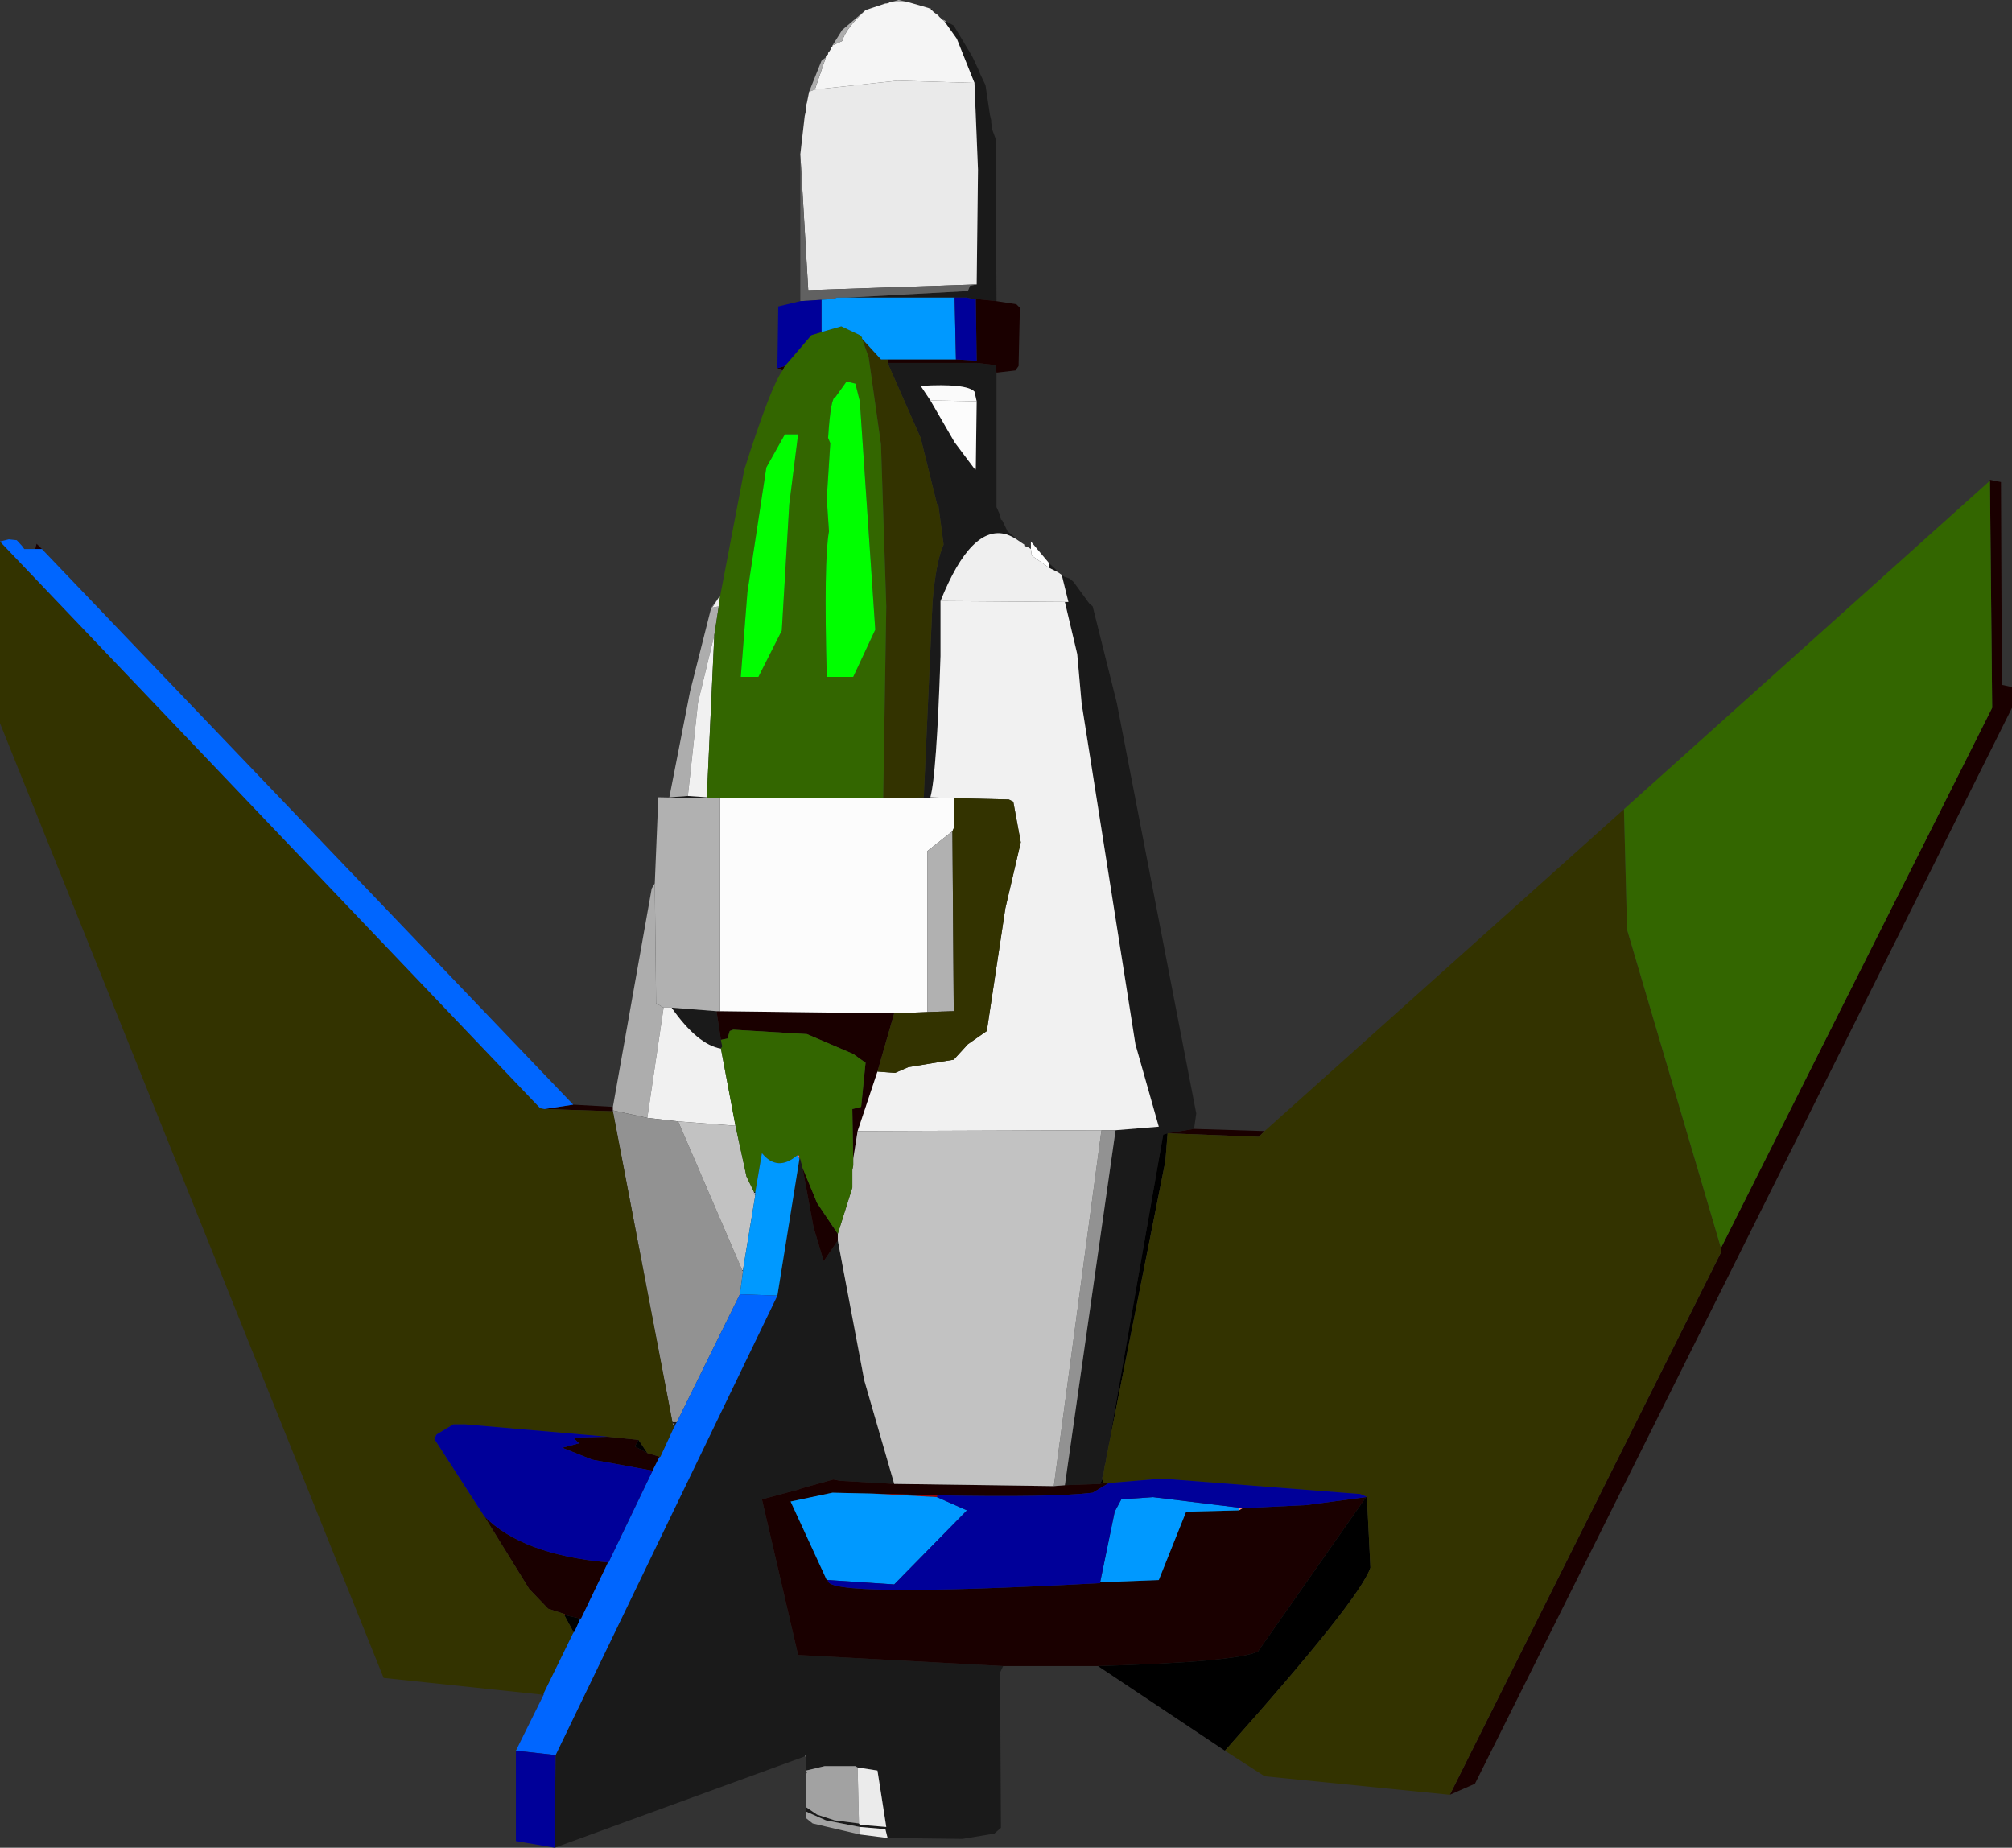
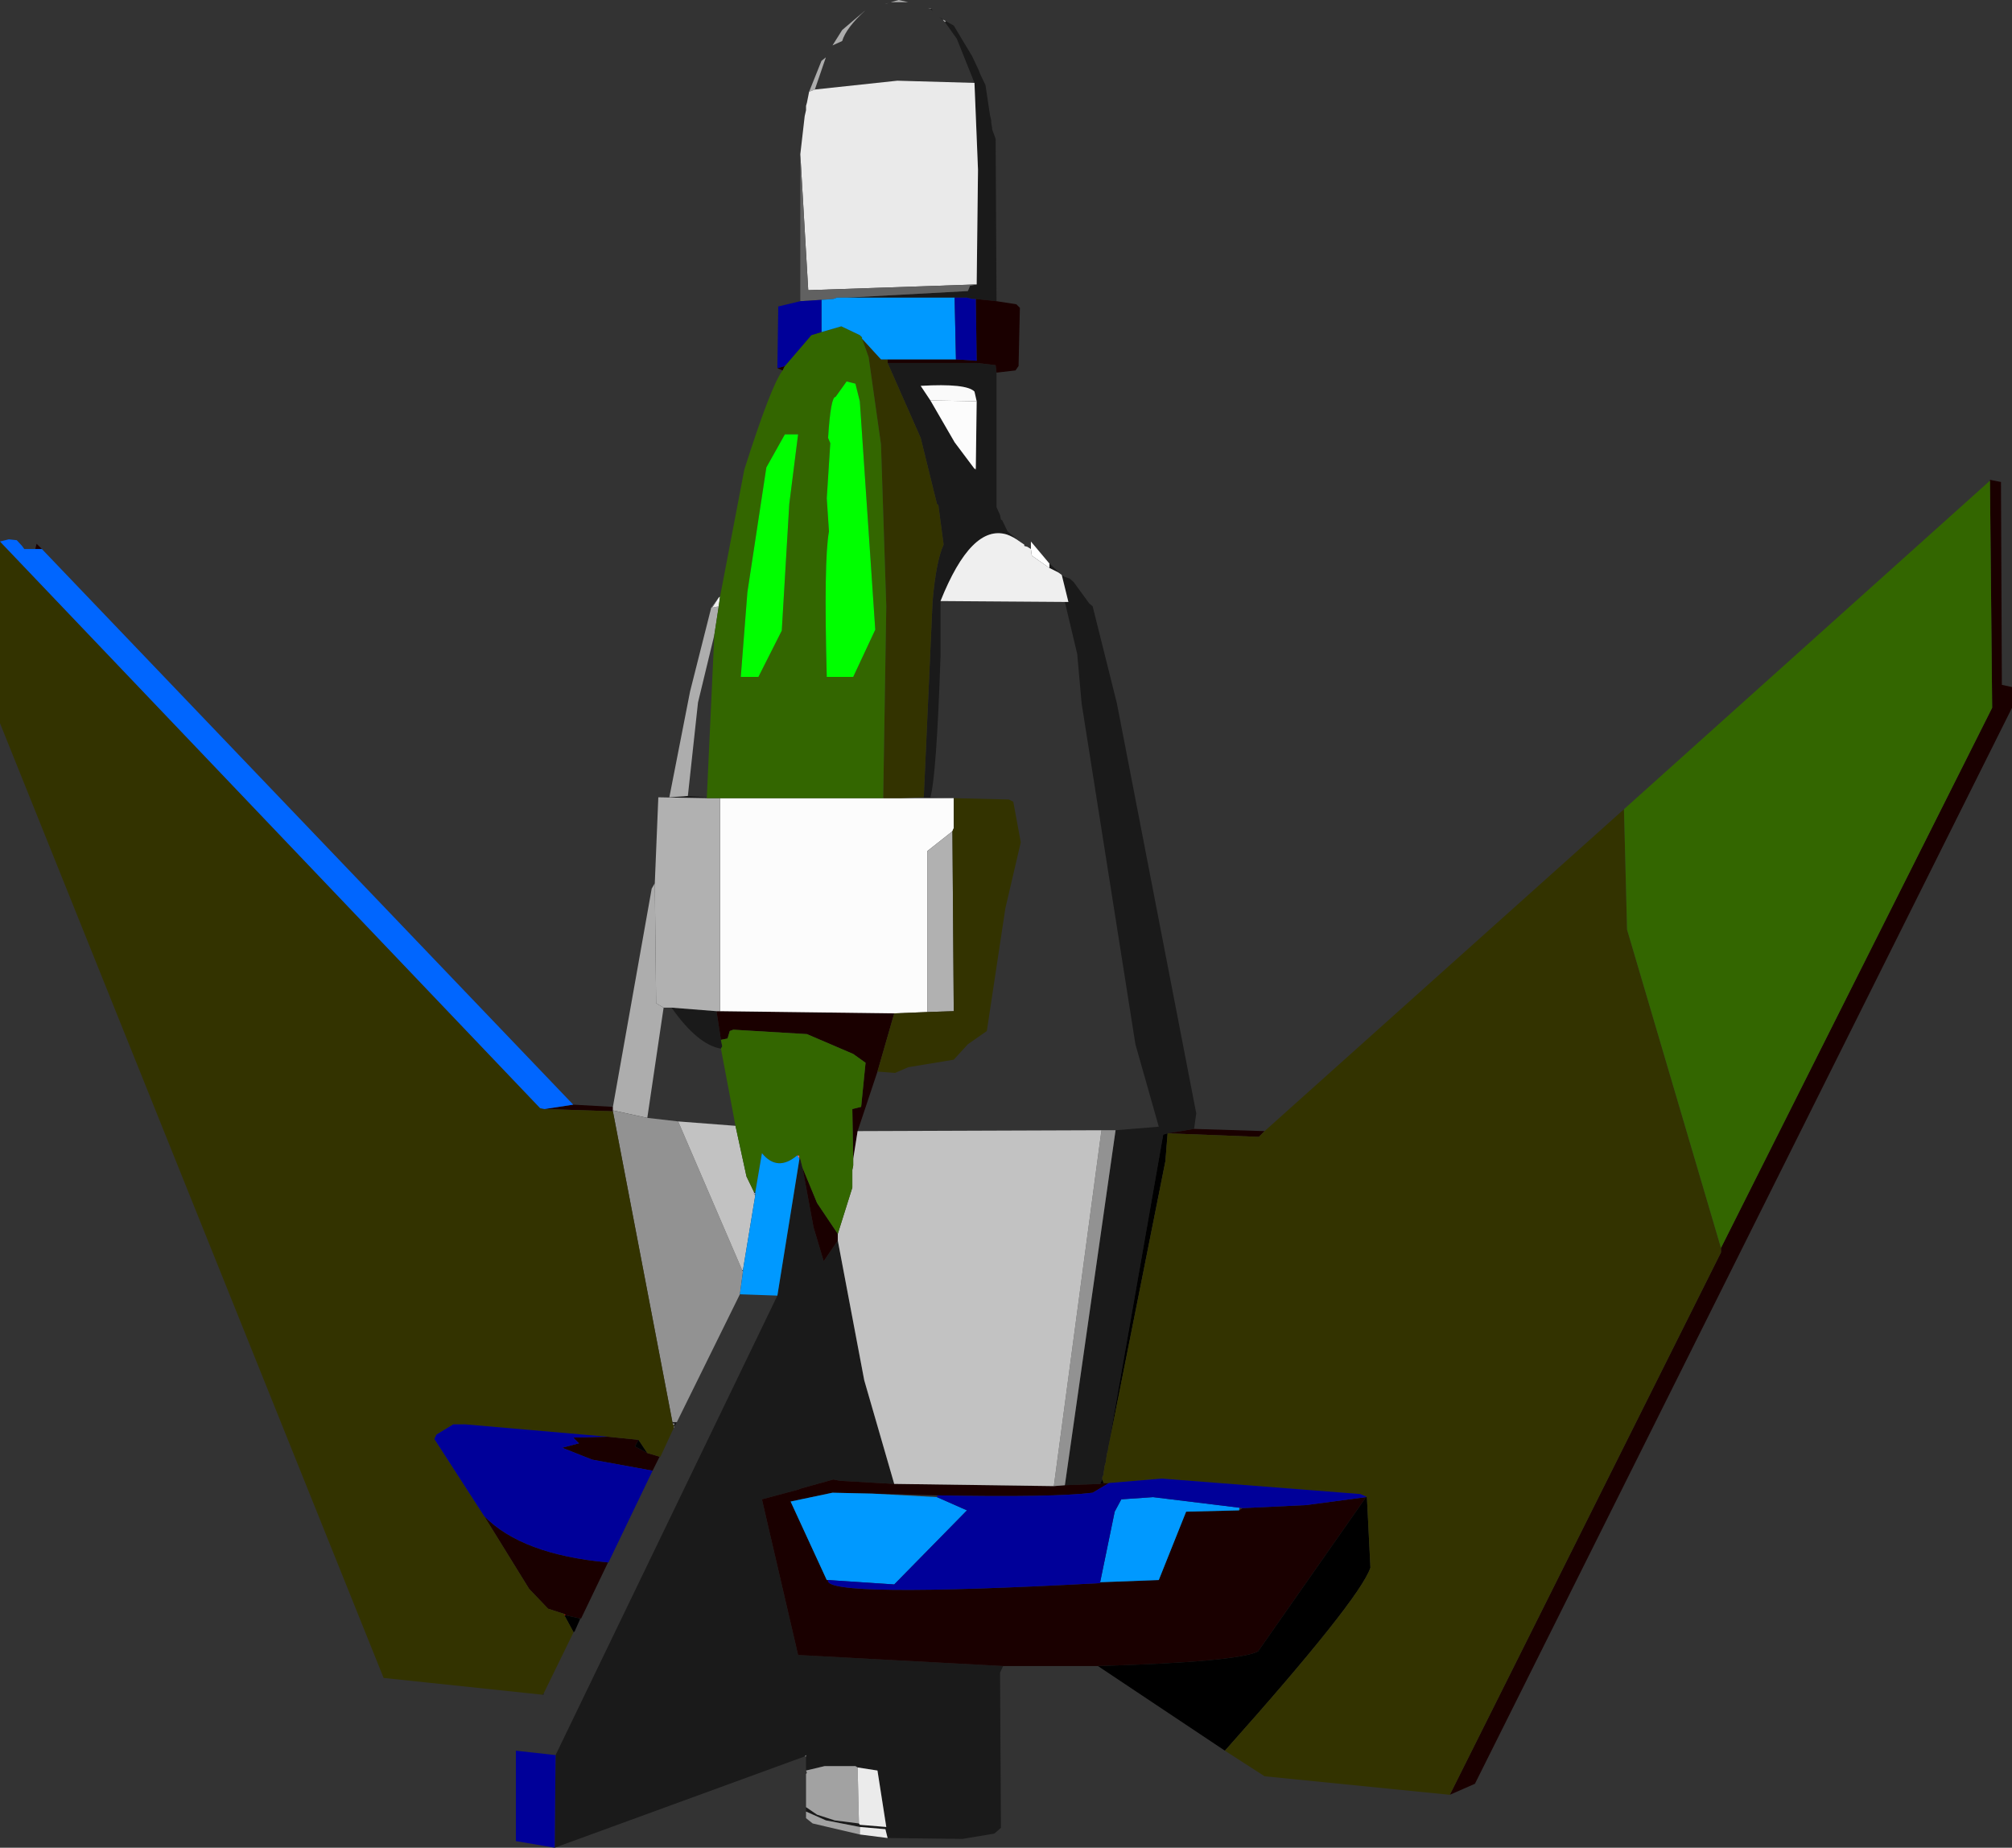
<svg xmlns="http://www.w3.org/2000/svg" height="209.5px" width="228.15px">
  <rect width="100%" height="100%" fill="#333333" stroke="none" />
  <g transform="matrix(1.0, 0.0, 0.0, 1.0, -107.35, -65.85)">
    <path d="M224.25 128.1 L224.25 127.25 226.35 129.75 226.35 130.25 224.35 128.85 224.25 128.1" fill="#ffffff" fill-rule="evenodd" stroke="none" />
    <path d="M213.0 66.85 L213.1 67.1 212.85 66.85 213.0 66.85 M213.85 67.75 L214.35 68.1 214.25 68.1 213.85 67.75 M214.6 68.25 L215.5 68.75 217.6 72.25 218.35 73.85 218.5 74.25 219.1 75.5 219.6 78.85 219.75 79.5 219.75 79.75 219.85 80.35 219.85 80.5 220.25 81.6 220.35 100.0 218.0 99.75 217.6 99.75 217.0 99.6 215.6 99.6 203.35 99.6 217.1 98.85 217.35 98.25 218.1 98.1 218.25 85.1 217.85 75.25 215.85 70.25 214.5 68.35 214.6 68.25 M220.35 108.1 L220.35 123.35 220.75 124.25 220.85 124.75 221.0 124.85 221.6 126.1 223.05 127.3 Q222.25 126.7 221.5 126.45 217.5 125.25 214.0 134.0 L214.0 140.25 Q213.55 153.75 212.85 156.25 L215.5 156.35 209.5 156.35 212.1 156.25 213.1 134.0 Q213.5 129.45 214.35 127.6 L213.75 123.1 213.6 123.0 211.75 115.5 208.0 107.0 218.1 107.0 220.25 107.25 220.35 108.1 M223.5 127.6 L223.6 127.75 223.85 127.85 223.5 127.75 223.5 127.6 M226.35 129.75 L227.7 131.0 227.35 130.75 226.35 130.25 226.35 129.75 M227.75 131.05 L228.05 131.25 228.65 131.45 229.1 131.85 230.85 134.25 231.25 134.6 234.0 145.6 243.0 192.1 242.75 193.85 239.75 194.35 239.25 194.5 233.0 230.1 233.0 230.25 232.85 230.75 232.85 230.85 232.75 231.5 232.75 231.6 232.6 232.1 232.6 232.25 232.5 232.75 232.5 233.0 232.35 233.35 232.35 233.6 232.1 234.1 228.1 234.25 233.85 194.0 238.75 193.6 236.1 184.25 230.0 145.6 229.5 140.0 228.1 134.1 228.5 134.1 227.75 131.05 M218.1 111.35 L217.85 110.25 Q216.95 109.3 211.75 109.6 L212.85 111.25 215.6 116.0 217.85 119.0 218.0 119.1 218.0 119.0 218.1 111.35 M187.5 156.25 L187.5 156.35 182.0 156.25 183.25 156.25 185.35 156.1 187.5 156.25 M168.85 258.0 L169.0 257.85 169.0 258.0 168.85 258.0 M172.35 251.0 L172.35 250.85 172.5 250.85 172.35 251.0 M182.1 231.0 L182.25 231.0 182.1 231.1 182.1 231.0 M183.75 227.6 L183.75 227.5 183.85 227.25 183.6 227.25 183.6 227.1 184.1 227.1 184.0 227.25 183.85 227.6 183.75 227.6 M189.1 183.75 L189.25 184.5 189.1 184.75 Q186.45 184.3 183.5 180.1 L188.6 180.5 189.1 183.75 M192.85 201.0 L193.0 201.0 193.0 201.1 192.85 201.1 192.85 201.0 M198.1 197.25 L198.35 198.25 199.6 205.0 200.75 208.85 202.35 206.5 205.35 222.35 208.75 234.1 202.6 233.75 201.85 233.6 198.25 234.6 197.85 234.75 193.75 235.85 197.85 253.5 221.1 254.75 220.75 255.5 220.85 273.1 220.1 273.75 216.5 274.35 208.0 274.25 207.75 273.25 204.85 273.0 201.0 272.25 198.75 271.25 198.75 270.75 200.0 271.6 202.0 272.25 204.75 272.6 204.85 272.75 207.85 273.0 206.85 266.6 204.6 266.25 204.35 266.1 200.85 266.1 198.75 266.6 198.75 265.0 198.75 264.85 198.6 265.0 170.25 275.35 170.35 264.85 195.5 212.75 198.0 197.25 198.1 197.25 M191.5 209.85 L191.6 209.85 191.6 210.0 191.5 209.85 M193.0 201.35 L192.85 201.25 193.0 201.25 193.0 201.35 M176.35 243.0 L176.25 243.1 176.25 243.0 176.35 243.0 M173.25 249.35 L173.1 249.5 173.1 249.35 173.25 249.35" fill="#1a1a1a" fill-rule="evenodd" stroke="none" />
    <path d="M302.5 207.35 L333.25 146.1 333.0 120.35 333.0 120.25 334.25 120.5 334.35 143.5 335.5 143.75 335.5 146.1 274.6 268.1 271.75 269.35 302.5 207.85 302.5 207.35 M220.35 100.0 L222.6 100.35 223.0 100.75 222.85 107.35 222.5 107.85 220.35 108.1 220.25 107.25 218.1 107.0 208.0 107.0 208.0 106.6 215.75 106.6 218.05 106.75 218.1 106.75 218.0 99.75 220.35 100.0 M242.75 193.85 L250.75 194.1 250.1 194.75 239.75 194.35 242.75 193.85 M196.35 107.35 L196.1 107.85 195.5 107.6 196.35 107.35 M228.1 234.25 L232.1 234.1 232.5 234.0 233.1 234.0 231.25 235.1 Q226.75 235.65 213.65 235.4 L206.25 235.2 201.75 235.1 197.0 236.1 201.1 245.0 201.25 245.0 Q200.55 247.05 232.1 245.35 L232.1 245.25 238.75 245.0 241.85 237.25 247.85 237.1 248.25 236.85 255.5 236.5 262.25 235.6 250.0 253.1 Q247.55 254.3 231.85 254.75 L221.1 254.75 197.85 253.5 193.75 235.85 197.85 234.75 198.25 234.6 201.85 233.6 202.6 233.75 208.75 234.1 226.85 234.35 228.1 234.25 M176.85 191.35 L176.85 191.75 176.85 191.85 169.1 191.6 172.35 191.1 176.85 191.35 M171.35 248.85 L169.5 248.25 167.35 246.0 162.25 237.75 Q166.5 242.1 176.25 243.0 L176.25 243.1 173.25 249.35 173.1 249.35 171.5 249.0 171.35 248.85 M176.25 228.75 L179.75 229.1 179.35 229.85 180.75 230.6 182.1 231.0 182.1 231.1 181.35 232.6 174.5 231.35 171.1 230.0 173.0 229.5 172.35 228.85 176.25 228.75 M204.1 197.25 L204.0 191.6 205.0 191.35 205.5 186.35 204.1 185.35 198.85 183.1 190.5 182.6 190.1 182.75 189.85 183.6 189.1 183.75 188.6 180.5 189.0 180.5 208.75 180.75 206.85 187.35 204.6 194.1 204.1 197.25 M198.0 197.1 L198.1 197.25 198.0 197.25 198.0 197.1 M198.35 198.25 L200.0 202.25 202.35 205.75 202.35 206.5 200.75 208.85 199.6 205.0 198.35 198.25 M111.35 128.1 L111.5 127.5 112.1 128.1 111.35 128.1" fill="#1a0000" fill-rule="evenodd" stroke="none" />
-     <path d="M201.0 72.35 L201.0 72.25 201.25 72.0 201.25 71.85 201.35 71.75 201.6 71.35 201.6 71.25 201.75 71.1 201.75 71.0 202.85 70.5 Q203.3 69.0 205.5 67.0 L207.75 66.25 207.85 66.25 208.1 66.2 208.25 66.1 208.35 66.1 210.35 66.1 212.6 66.75 212.85 66.85 213.1 67.1 213.25 67.25 213.75 67.6 213.85 67.75 214.25 68.1 214.5 68.35 215.85 70.25 217.85 75.25 209.1 75.0 199.75 76.0 201.0 72.35" fill="#f5f5f5" fill-rule="evenodd" stroke="none" />
    <path d="M201.75 71.0 L202.85 69.25 205.5 67.0 Q203.3 69.0 202.85 70.5 L201.75 71.0 M207.75 66.25 L208.1 66.2 207.85 66.25 207.75 66.25 M208.35 66.1 L209.25 65.85 210.35 66.1 208.35 66.1 M212.6 66.75 L213.0 66.85 212.85 66.85 212.6 66.75 M214.35 68.1 L214.6 68.25 214.5 68.35 214.25 68.1 214.35 68.1 M199.1 76.25 L200.5 72.75 201.0 72.35 199.75 76.0 199.1 76.25 M188.85 134.6 L188.35 137.85 186.5 145.5 185.35 156.1 183.25 156.25 185.6 144.25 188.0 134.75 188.1 134.75 188.85 134.6 M176.85 191.35 L181.25 166.6 181.6 166.0 181.75 179.6 182.6 180.1 180.75 192.6 176.85 191.75 176.85 191.35" fill="#adadad" fill-rule="evenodd" stroke="none" />
    <path d="M199.75 76.0 L209.1 75.0 217.85 75.25 218.25 85.1 218.1 98.1 199.0 98.75 198.1 83.35 198.6 79.0 198.75 78.35 198.75 77.85 198.85 77.5 199.1 76.25 199.75 76.0" fill="#eaeaea" fill-rule="evenodd" stroke="none" />
    <path d="M198.1 83.35 L199.0 98.75 218.1 98.1 217.35 98.25 217.1 98.85 203.35 99.6 202.25 99.6 201.85 99.75 200.5 99.85 198.1 100.0 198.1 83.35" fill="#616161" fill-rule="evenodd" stroke="none" />
    <path d="M212.85 111.25 L211.75 109.6 Q216.95 109.3 217.85 110.25 L218.1 111.35 212.85 111.25" fill="#fafafa" fill-rule="evenodd" stroke="none" />
    <path d="M212.85 111.25 L218.1 111.35 218.0 119.0 217.85 119.0 215.6 116.0 212.85 111.25 M189.0 156.35 L207.5 156.35 209.5 156.35 215.5 156.35 215.5 159.75 215.35 160.1 212.5 162.35 212.5 180.6 208.75 180.75 189.0 180.5 189.0 156.35" fill="#fcfcfc" fill-rule="evenodd" stroke="none" />
    <path d="M218.0 119.0 L218.0 119.1 217.85 119.0 218.0 119.0" fill="#b7b7b7" fill-rule="evenodd" stroke="none" />
-     <path d="M188.35 137.85 L187.5 156.25 185.35 156.1 186.5 145.5 188.35 137.85 M215.5 156.35 L212.85 156.25 Q213.55 153.75 214.0 140.25 L214.0 134.0 228.1 134.1 229.5 140.0 230.0 145.6 236.1 184.25 238.75 193.6 233.85 194.0 232.25 194.0 204.6 194.1 206.85 187.35 208.85 187.5 210.35 186.85 215.5 186.0 217.1 184.25 219.25 182.75 221.35 168.85 223.1 161.35 222.25 156.75 221.75 156.5 215.5 156.35 M180.75 192.6 L182.6 180.1 183.5 180.1 Q186.45 184.3 189.1 184.75 L190.75 193.5 184.25 193.0 180.75 192.6" fill="#f1f1f1" fill-rule="evenodd" stroke="none" />
    <path d="M223.05 127.3 L223.35 127.5 223.5 127.6 223.5 127.75 223.85 127.85 224.25 128.1 224.35 128.85 226.35 130.25 227.35 130.75 227.7 131.0 227.75 131.05 228.5 134.1 228.1 134.1 214.0 134.0 Q217.5 125.25 221.5 126.45 222.25 126.7 223.05 127.3 M189.0 133.5 L188.85 134.6 188.1 134.75 188.85 133.6 189.0 133.5" fill="#efefef" fill-rule="evenodd" stroke="none" />
    <path d="M188.85 133.6 L188.1 134.75 188.0 134.75 188.85 133.6" fill="#7f7f7f" fill-rule="evenodd" stroke="none" />
    <path d="M187.5 156.35 L189.0 156.35 189.0 180.5 188.6 180.5 183.5 180.1 182.6 180.1 181.75 179.6 181.6 166.0 182.0 156.25 187.5 156.35 M215.35 160.1 L215.5 180.5 212.5 180.6 212.5 162.35 215.35 160.1" fill="#b1b1b1" fill-rule="evenodd" stroke="none" />
    <path d="M233.85 194.0 L228.1 234.25 226.85 234.35 232.25 194.0 233.85 194.0 M176.85 191.85 L176.85 191.75 180.75 192.6 184.25 193.0 191.5 209.85 191.6 210.0 191.25 212.6 184.1 227.1 183.6 227.1 176.85 191.85 M183.75 227.5 L183.6 227.25 183.85 227.25 183.75 227.5" fill="#929292" fill-rule="evenodd" stroke="none" />
    <path d="M190.75 193.5 L192.0 199.25 192.85 201.0 192.85 201.1 192.85 201.25 193.0 201.35 191.6 209.85 191.5 209.85 184.25 193.0 190.75 193.5 M202.35 205.75 L204.0 200.5 204.0 198.5 204.1 198.0 204.1 197.25 204.6 194.1 232.25 194.0 226.85 234.35 208.75 234.1 205.35 222.35 202.35 206.5 202.35 205.75" fill="#c2c2c2" fill-rule="evenodd" stroke="none" />
    <path d="M197.75 196.85 L198.0 196.85 198.0 197.1 198.0 197.25 197.75 196.85" fill="#ff6a6a" fill-rule="evenodd" stroke="none" />
    <path d="M232.1 234.1 L232.35 233.6 232.5 234.0 232.1 234.1 M233.0 230.1 L239.25 194.5 239.75 194.35 239.5 197.5 233.0 230.1 M172.35 250.85 L171.35 249.0 171.5 249.0 173.1 249.35 173.1 249.5 172.5 250.85 172.35 250.85 M179.75 229.1 L180.75 230.6 179.35 229.85 179.75 229.1 M262.25 235.6 L262.35 235.6 262.75 243.6 Q261.5 247.25 246.25 264.35 L231.85 254.75 Q247.55 254.3 250.0 253.1 L262.25 235.6" fill="#000000" fill-rule="evenodd" stroke="none" />
-     <path d="M262.35 235.6 L262.25 235.6 262.3 235.55 262.35 235.6 M213.65 235.4 L213.6 235.6 206.25 235.2 213.65 235.4" fill="#9b0505" fill-rule="evenodd" stroke="none" />
-     <path d="M247.85 237.1 L247.9 236.8 248.25 236.85 247.85 237.1" fill="#ff8989" fill-rule="evenodd" stroke="none" />
    <path d="M183.75 227.75 L183.75 227.6 183.85 227.6 183.75 227.75 M192.85 201.25 L192.85 201.1 193.0 201.1 193.0 201.25 192.85 201.25" fill="#b2b2b2" fill-rule="evenodd" stroke="none" />
    <path d="M198.6 265.0 L198.75 264.85 198.75 265.0 198.6 265.0" fill="#a4a4a4" fill-rule="evenodd" stroke="none" />
    <path d="M198.75 266.6 L200.85 266.1 204.35 266.1 204.6 266.25 204.75 272.6 202.0 272.25 200.0 271.6 198.75 270.75 198.75 267.0 198.85 266.85 198.75 266.6 M198.75 271.25 L201.0 272.25 204.85 273.0 204.85 273.85 199.5 272.6 198.75 272.0 198.75 271.25" fill="#a2a2a2" fill-rule="evenodd" stroke="none" />
    <path d="M171.35 249.0 L171.35 248.85 171.5 249.0 171.35 249.0" fill="#bb0000" fill-rule="evenodd" stroke="none" />
    <path d="M204.6 266.25 L206.85 266.6 207.85 273.0 204.85 272.75 204.75 272.6 204.6 266.25 M204.85 273.0 L207.75 273.25 208.0 274.25 204.85 273.85 204.85 273.0" fill="#ebebeb" fill-rule="evenodd" stroke="none" />
    <path d="M302.5 207.35 L302.5 207.85 271.75 269.35 250.75 267.25 246.25 264.35 Q261.5 247.25 262.75 243.6 L262.35 235.6 262.3 235.55 261.6 235.25 239.1 233.5 233.1 234.0 232.5 234.0 232.35 233.6 232.35 233.35 232.5 233.0 232.5 232.75 232.6 232.25 232.6 232.1 232.75 231.6 232.75 231.5 232.85 230.85 232.85 230.75 233.0 230.25 233.0 230.1 239.5 197.5 239.75 194.35 250.1 194.75 250.75 194.1 291.5 157.6 291.85 171.25 302.5 207.35 M208.0 106.6 L208.0 107.0 211.75 115.5 213.6 123.0 213.75 123.1 214.35 127.6 Q213.5 129.45 213.1 134.0 L212.1 156.25 209.5 156.35 207.5 156.35 207.85 134.6 207.25 116.25 205.85 106.35 205.1 104.25 207.25 106.6 208.0 106.6 M169.1 191.6 L176.85 191.85 183.6 227.1 183.6 227.25 183.75 227.5 183.75 227.6 183.75 227.75 182.25 231.0 182.1 231.0 180.75 230.6 179.75 229.1 176.25 228.75 160.1 227.35 158.75 227.35 156.85 228.5 156.6 229.0 162.25 237.75 167.35 246.0 169.5 248.25 171.35 248.85 171.35 249.0 172.35 250.85 172.35 251.0 169.0 257.85 168.85 258.0 150.85 256.1 107.35 147.85 107.35 127.25 168.6 191.5 169.1 191.6 M206.85 187.35 L208.75 180.75 212.5 180.6 215.5 180.5 215.35 160.1 215.5 159.75 215.5 156.35 221.75 156.5 222.25 156.75 223.1 161.35 221.35 168.85 219.25 182.75 217.1 184.25 215.5 186.0 210.35 186.85 208.85 187.5 206.85 187.35" fill="#333300" fill-rule="evenodd" stroke="none" />
    <path d="M333.0 120.35 L333.25 146.1 302.5 207.35 291.85 171.25 291.5 157.6 333.0 120.35 M200.5 103.5 L202.75 102.85 204.85 103.85 205.1 104.1 205.1 104.25 205.85 106.35 207.25 116.25 207.85 134.6 207.5 156.35 189.0 156.35 187.5 156.35 187.5 156.25 188.35 137.85 188.85 134.6 189.0 133.5 191.75 119.1 Q194.8 109.5 196.1 107.85 L196.35 107.35 199.35 103.85 200.5 103.5 M204.35 109.35 L203.35 109.1 202.1 110.85 Q201.55 110.8 201.25 115.5 L201.5 116.1 201.1 122.35 201.35 126.1 Q200.75 129.4 201.1 142.6 L204.1 142.6 206.6 137.25 204.85 111.35 204.35 109.35 M197.85 115.1 L196.35 115.1 194.25 118.85 192.1 133.0 191.35 142.6 193.35 142.6 196.0 137.35 196.85 123.0 197.85 115.1 M189.1 183.75 L189.85 183.6 190.1 182.75 190.5 182.6 198.85 183.1 204.1 185.35 205.5 186.35 205.0 191.35 204.0 191.6 204.1 197.25 204.1 198.0 204.0 198.5 204.0 200.5 202.35 205.75 200.0 202.25 198.35 198.25 198.1 197.25 198.0 197.1 198.0 196.85 197.75 196.85 Q195.5 198.75 193.75 196.6 L193.0 201.0 192.85 201.0 192.0 199.25 190.75 193.5 189.1 184.75 189.25 184.5 189.1 183.75" fill="#336600" fill-rule="evenodd" stroke="none" />
    <path d="M204.35 109.35 L204.85 111.35 206.6 137.25 204.1 142.6 201.1 142.6 Q200.75 129.4 201.35 126.1 L201.1 122.35 201.5 116.1 201.25 115.5 Q201.55 110.8 202.1 110.85 L203.35 109.1 204.35 109.35 M197.85 115.1 L196.85 123.0 196.0 137.35 193.35 142.6 191.35 142.6 192.1 133.0 194.25 118.85 196.35 115.1 197.85 115.1" fill="#00ff00" fill-rule="evenodd" stroke="none" />
    <path d="M200.5 99.85 L201.85 99.75 202.25 99.6 203.35 99.6 215.6 99.6 215.75 106.6 208.0 106.6 207.25 106.6 205.1 104.25 205.1 104.1 204.85 103.85 202.75 102.85 200.5 103.5 200.5 99.85 M193.0 201.0 L193.75 196.6 Q195.5 198.75 197.75 196.85 L198.0 197.25 195.5 212.75 191.25 212.6 191.6 210.0 191.6 209.85 193.0 201.35 193.0 201.25 193.0 201.1 193.0 201.0 M247.9 236.8 L247.85 237.1 241.85 237.25 238.75 245.0 232.1 245.25 233.75 237.25 234.5 235.85 238.1 235.6 247.9 236.8 M213.6 235.6 L217.0 237.1 208.75 245.5 201.25 245.0 201.1 245.0 197.0 236.1 201.75 235.1 206.25 235.2 213.6 235.6" fill="#0099ff" fill-rule="evenodd" stroke="none" />
-     <path d="M172.35 191.1 L169.1 191.6 168.6 191.5 107.35 127.25 108.35 127.0 109.25 127.1 109.85 127.75 110.1 128.1 111.35 128.1 112.1 128.1 172.35 191.1 M169.0 257.85 L172.35 251.0 172.5 250.85 173.1 249.5 173.25 249.35 176.25 243.1 176.35 243.0 181.35 232.6 182.1 231.1 182.25 231.0 183.75 227.75 183.85 227.6 184.0 227.25 184.1 227.1 191.25 212.6 195.5 212.75 170.35 264.85 165.85 264.35 169.0 258.0 169.0 257.85" fill="#0066ff" fill-rule="evenodd" stroke="none" />
+     <path d="M172.35 191.1 L169.1 191.6 168.6 191.5 107.35 127.25 108.35 127.0 109.25 127.1 109.85 127.75 110.1 128.1 111.35 128.1 112.1 128.1 172.35 191.1 M169.0 257.85 " fill="#0066ff" fill-rule="evenodd" stroke="none" />
    <path d="M198.1 100.0 L200.5 99.85 200.5 103.5 199.35 103.85 196.35 107.35 195.5 107.6 195.6 100.6 198.1 100.0 M215.6 99.6 L217.0 99.6 217.6 99.75 218.0 99.75 218.1 106.75 218.05 106.75 215.75 106.6 215.6 99.6 M162.25 237.75 L156.6 229.0 156.85 228.5 158.75 227.35 160.1 227.35 176.25 228.75 172.35 228.85 173.0 229.5 171.1 230.0 174.5 231.35 181.35 232.6 176.35 243.0 176.25 243.0 Q166.5 242.1 162.25 237.75 M170.35 264.85 L170.25 275.35 165.85 274.6 165.85 264.35 170.35 264.85 M248.25 236.85 L247.9 236.8 238.1 235.6 234.5 235.85 233.75 237.25 232.1 245.25 232.1 245.35 Q200.55 247.05 201.25 245.0 L208.75 245.5 217.0 237.1 213.6 235.6 213.65 235.4 Q226.75 235.65 231.25 235.1 L233.1 234.0 239.1 233.5 261.6 235.25 262.3 235.55 262.25 235.6 255.5 236.5 248.25 236.85" fill="#000099" fill-rule="evenodd" stroke="none" />
  </g>
</svg>